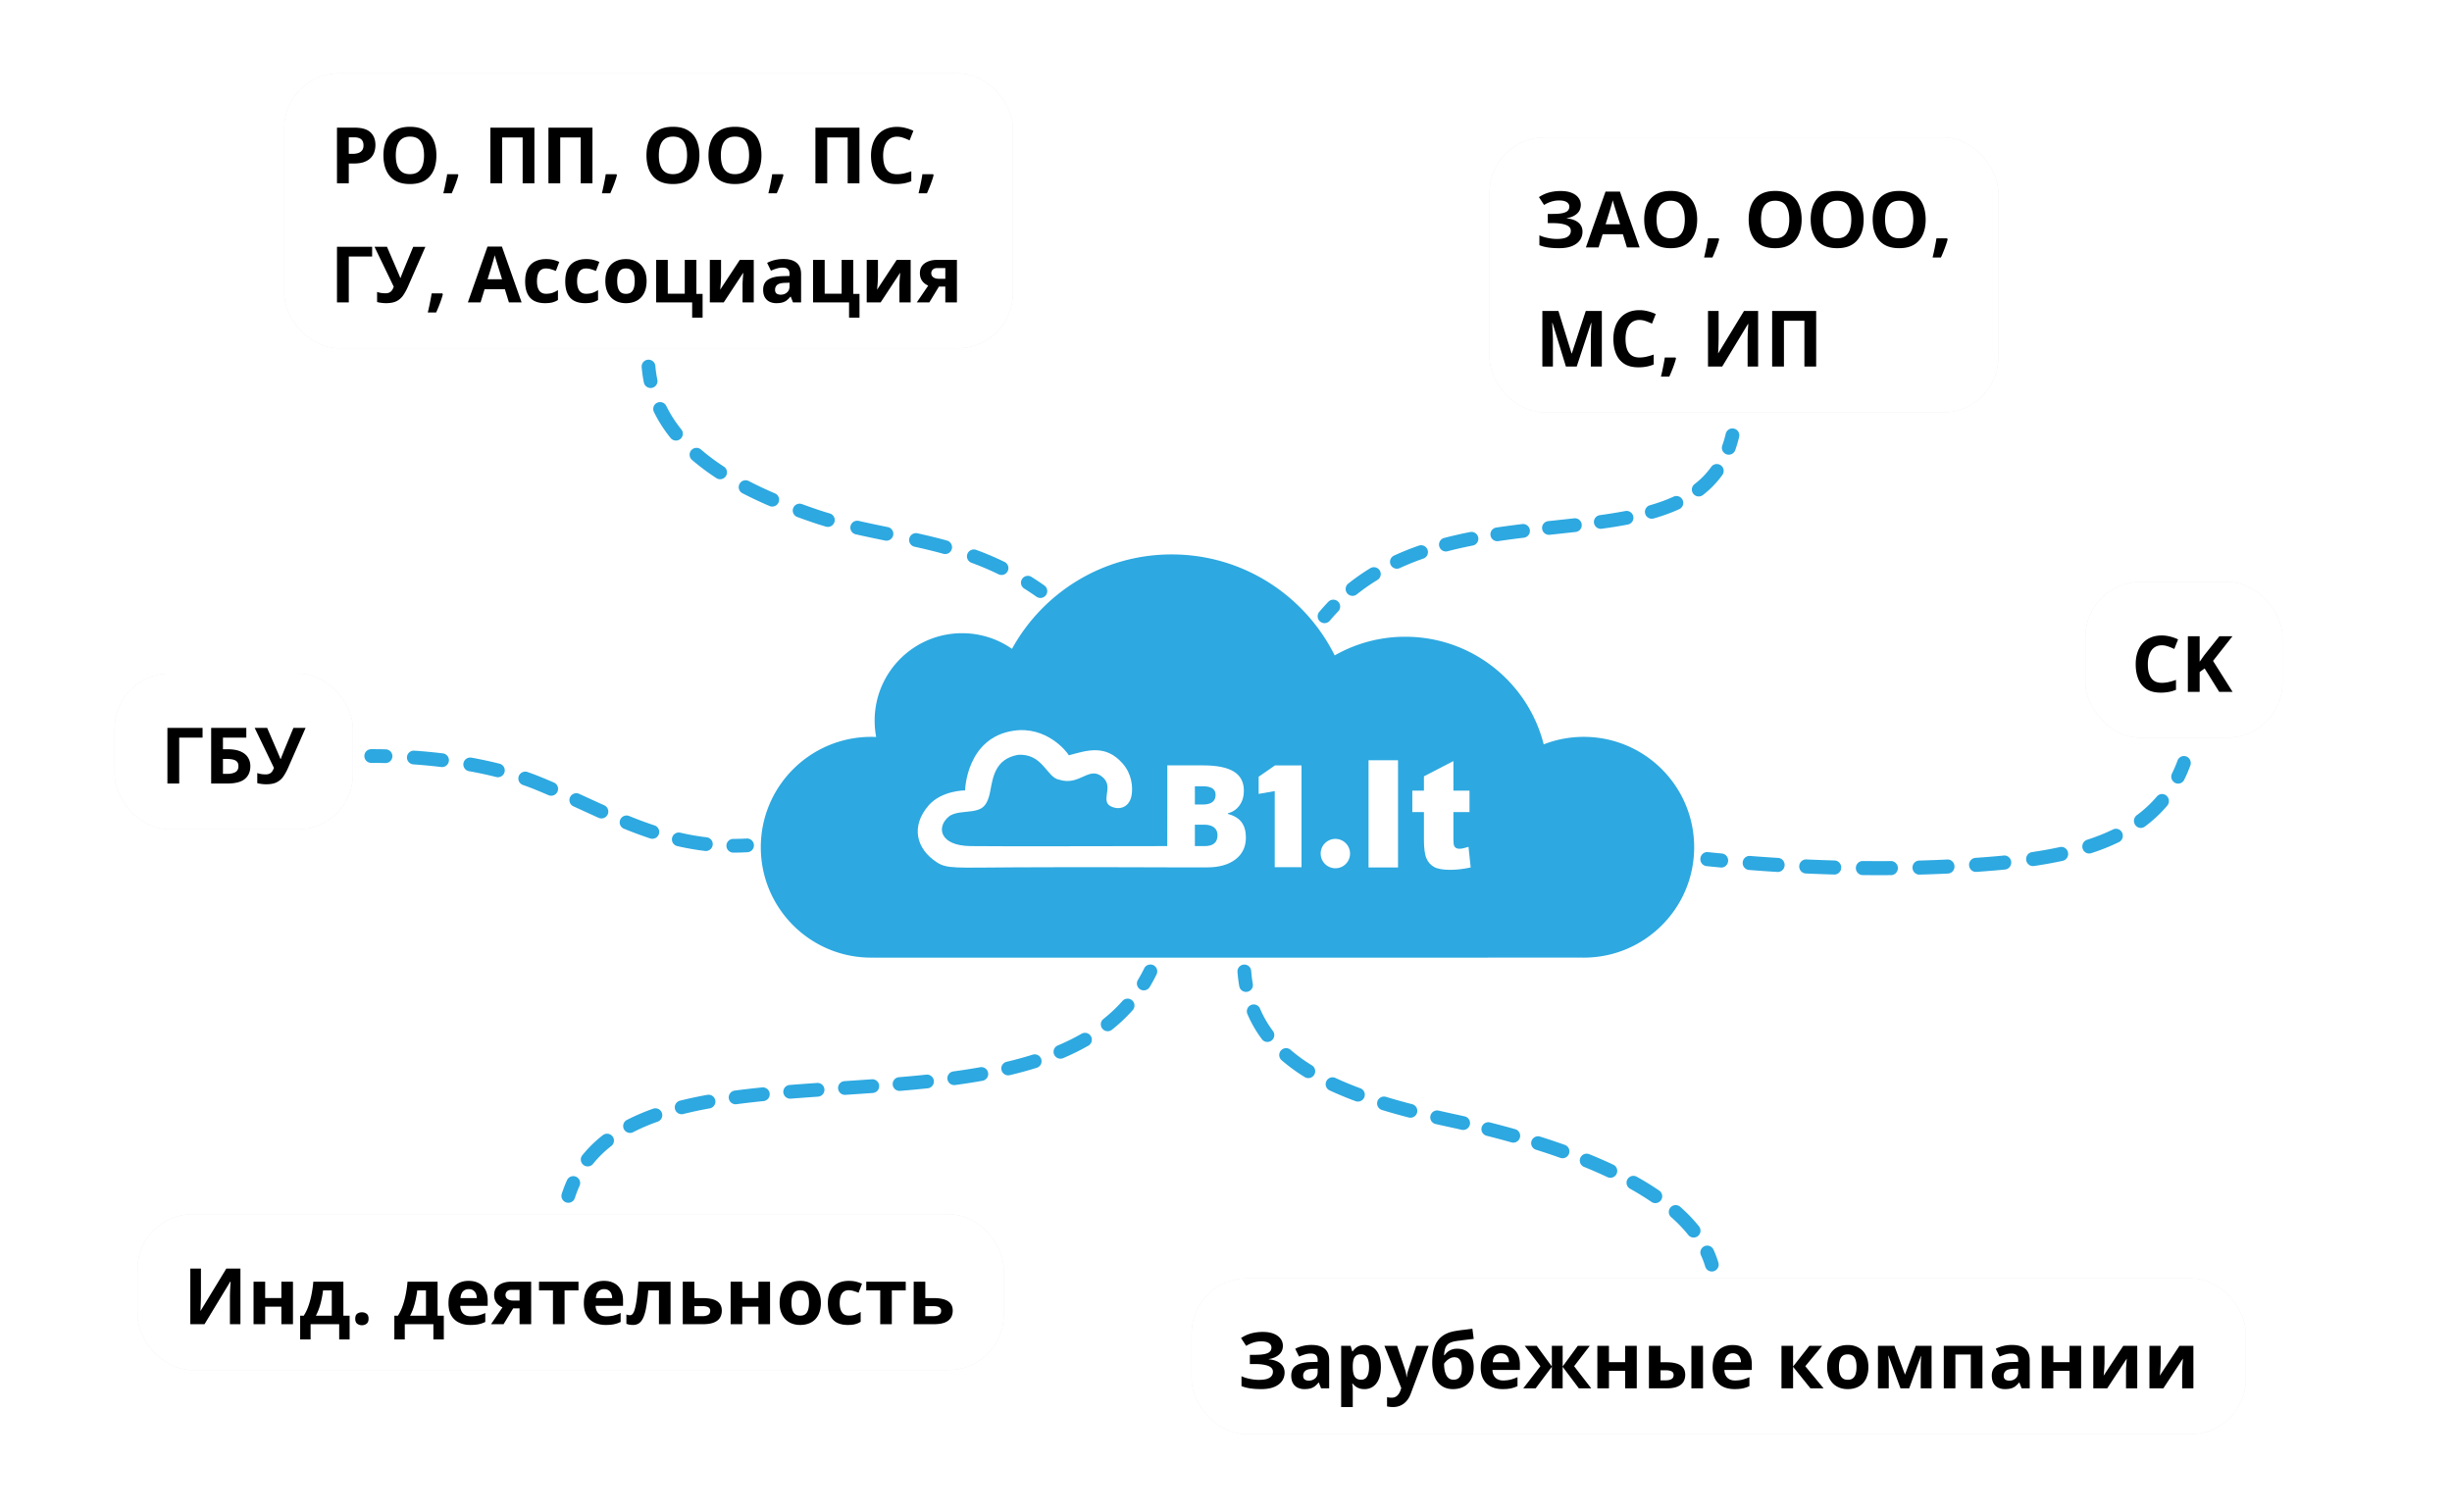
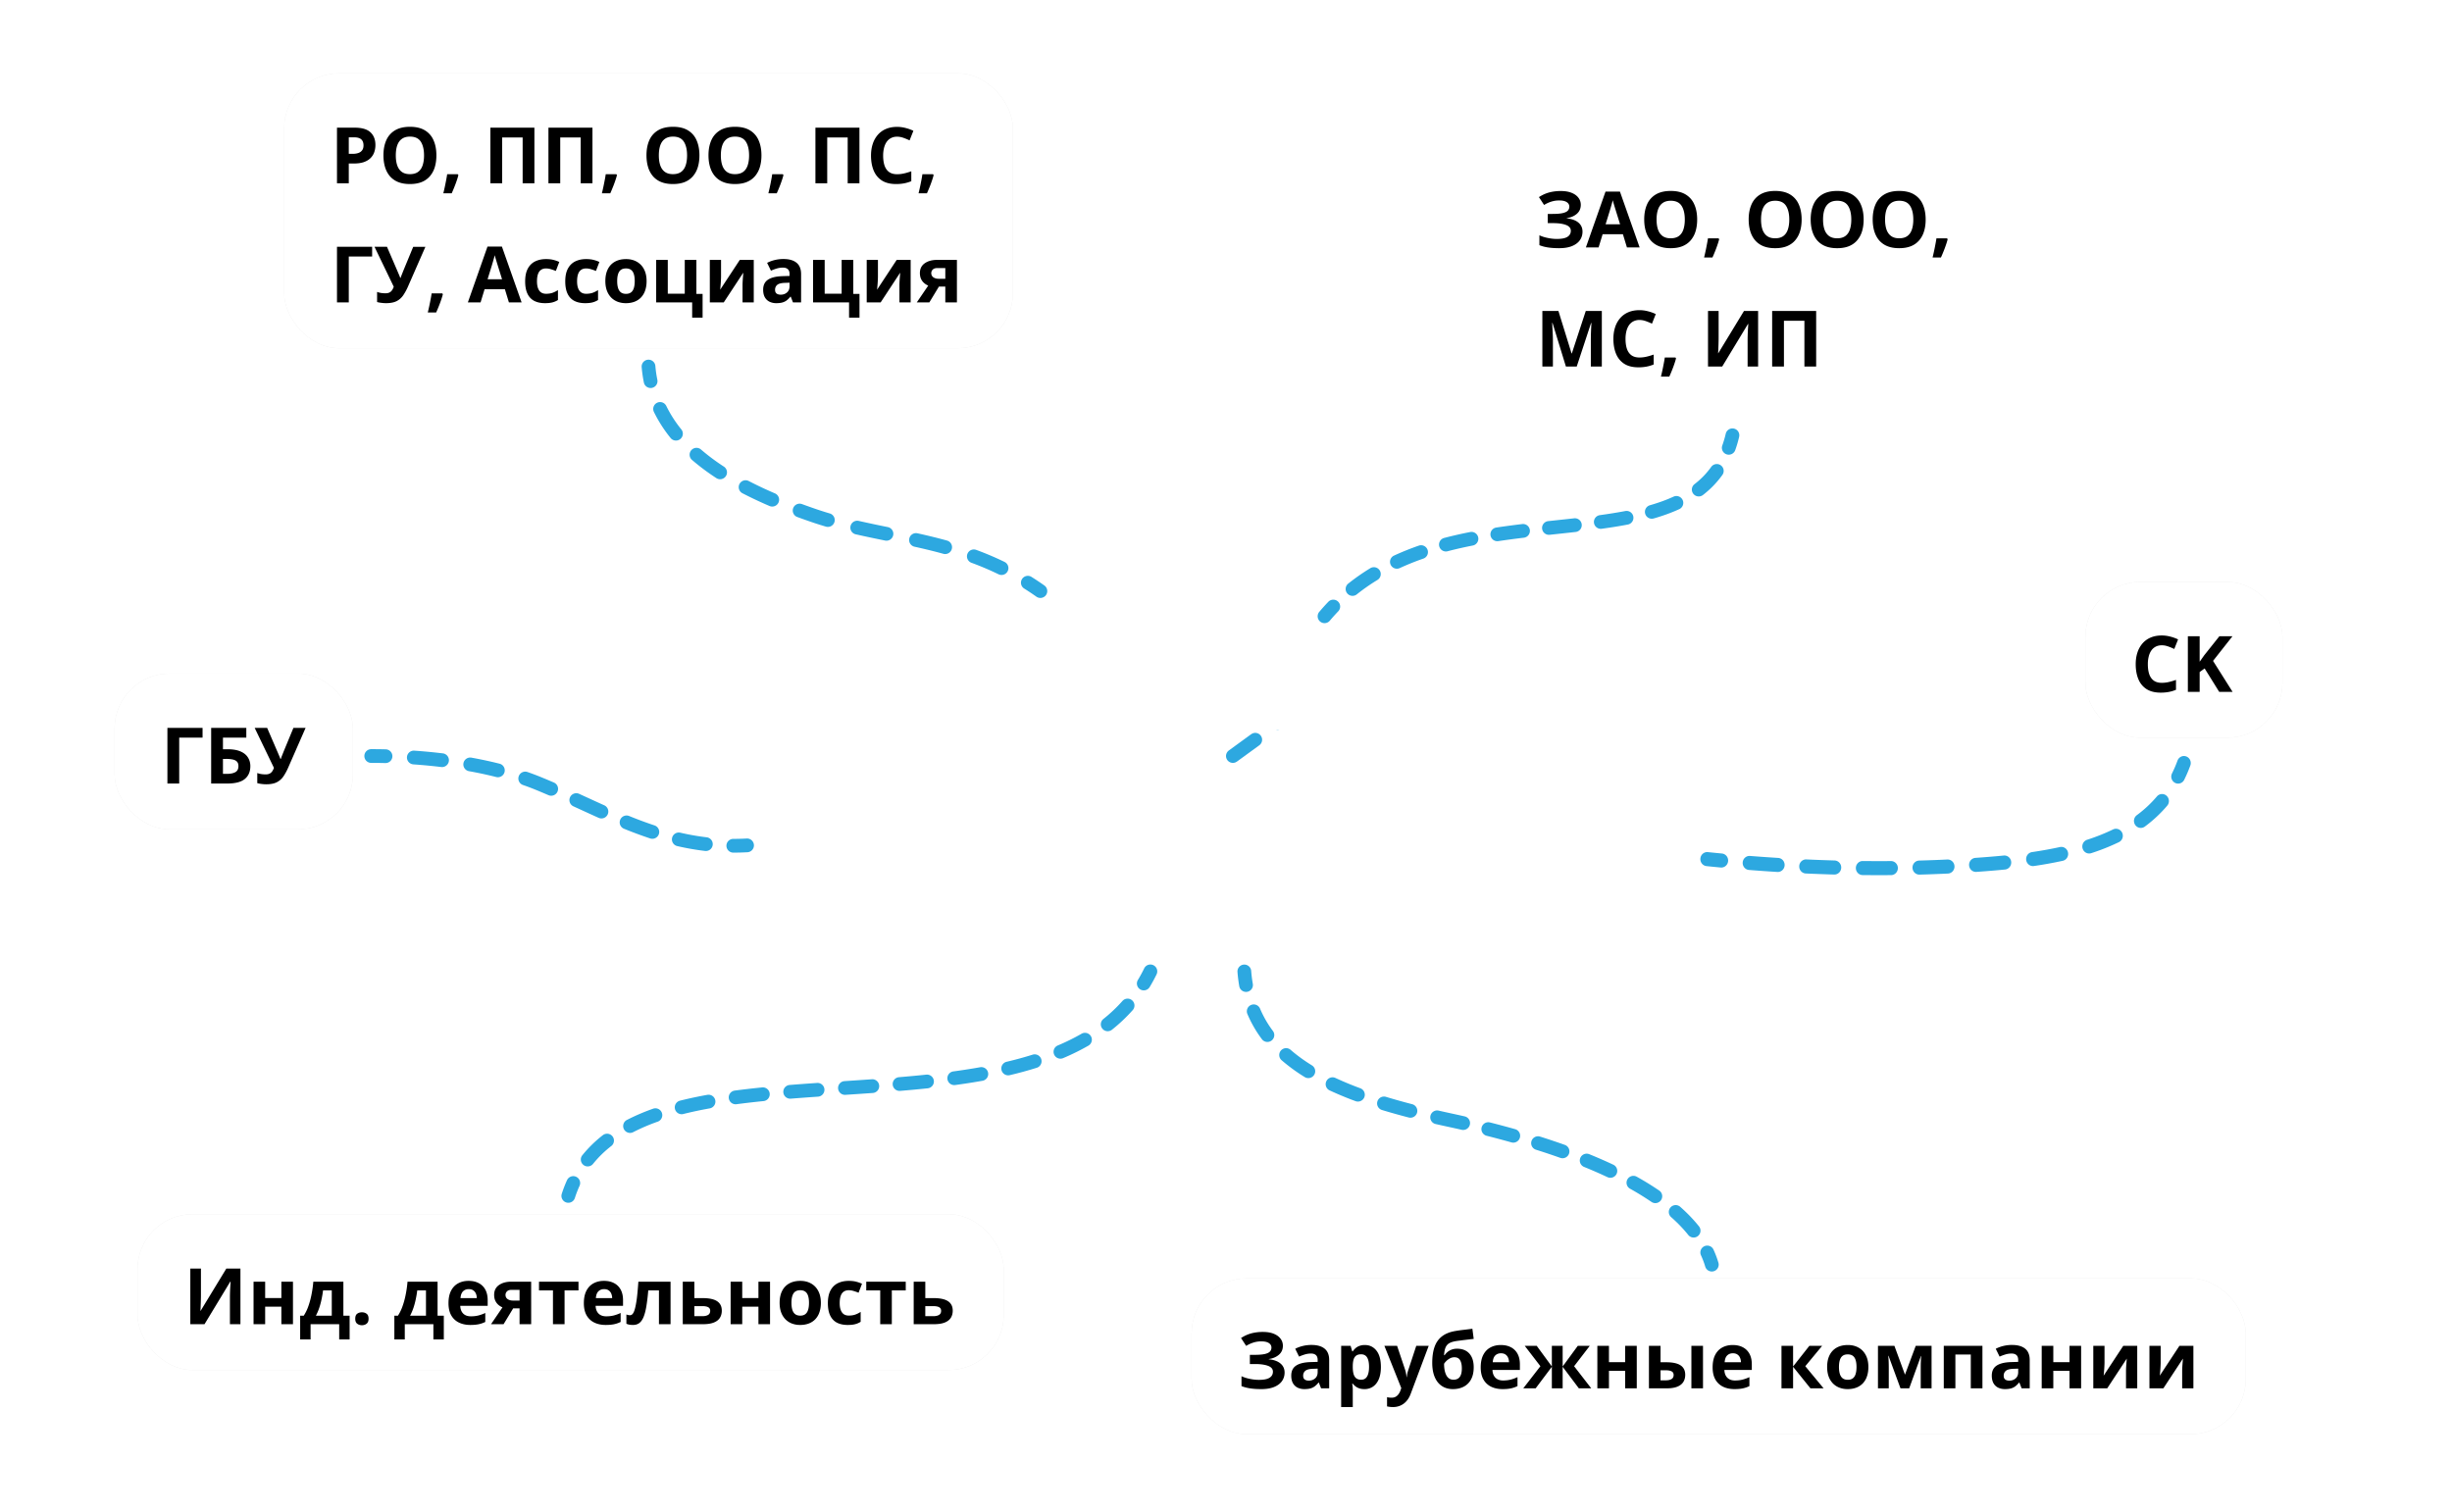
<svg xmlns="http://www.w3.org/2000/svg" width="535" height="330" fill="none">
-   <path fill-rule="evenodd" clip-rule="evenodd" d="M190.653 208.994c-.187.005-.375.007-.563.007-13.305 0-24.091-10.786-24.091-24.091 0-13.306 10.786-24.092 24.091-24.092.363 0 .723.008 1.082.024a19.16 19.16 0 0 1-.333-3.569c0-10.536 8.541-19.078 19.078-19.078 4.049 0 7.803 1.261 10.891 3.412 6.756-12.283 19.821-20.607 34.83-20.607 15.584 0 29.073 8.975 35.579 22.038a31.007 31.007 0 0 1 15.405-4.07c14.558 0 26.783 9.987 30.198 23.484a24.022 24.022 0 0 1 8.737-1.634c13.305 0 24.091 10.786 24.091 24.092 0 13.305-10.786 24.091-24.091 24.091l-.237-.001H190.653v-.006Z" fill="#2DA8E0" />
  <g clip-path="url(#veiklos_formos_rus1__a)">
    <path fill-rule="evenodd" clip-rule="evenodd" d="M278.133 189.268v-16.614l-3.509.609v-3.749l3.568-2.468h5.789v22.222h-5.848Z" fill="#fff" />
    <path d="M298.601 165.925h6.432v23.391h-6.432v-23.391Zm18.518.168v6.459h3.508v4.679h-3.508v6.022c0 .726.07 1.206.204 1.441.21.36.576.545 1.104.545.473 0 1.136-.142 1.986-.42l.474 4.496c-1.588.349-3.069.523-4.447.523-1.598 0-2.777-.207-3.531-.622-.759-.414-1.319-1.047-1.679-1.893-.366-.845-.544-2.22-.544-4.119v-5.973h-2.534v-4.679h2.534v-3.12l6.433-3.339Z" fill="#fff" />
    <path fill-rule="evenodd" clip-rule="evenodd" d="M291.361 183.084a3.208 3.208 0 0 1 3.132 3.893 3.19 3.19 0 0 1-2.443 2.443 3.208 3.208 0 0 1-3.893-3.132 3.203 3.203 0 0 1 3.204-3.204Z" fill="#fff" />
    <path d="M270.914 179.466c-.62-.852-1.62-1.462-3-1.827v-.152c1.045-.254 1.888-.823 2.528-1.706.639-.883.959-1.949.959-3.198 0-1.898-.734-3.297-2.201-4.195-1.467-.899-3.713-1.348-6.738-1.348h-7.767v8.162l-.012 9.456c-9.136.003-37.105.089-42.979 0-6.71-.103-7.433-4.149-4.699-6.43 1.264-1.055 3.681-.952 5.142-1.207 1.801-.313 3.215-.695 3.897-4.278.601-3.149 1.102-7.088 6.035-7.993 5.444-.407 6.311 4.976 9.008 5.41 4.567 1.488 6.551-3.234 9.585-.469 2.07 1.887.014 4.306 1.065 5.784.252.354.723.578 1.255.752 1.37.448 3.564-.021 3.948-2.903.21-1.58.054-4.372-2.008-6.71-3.724-4.223-7.736-2.855-11.715-1.769-.522-.906-4.922-6.416-12.054-5.368-10.346 1.519-10.594 13.025-10.594 13.025s-5.125-.02-7.993 3.324c-3.875 4.519-2.714 9.445 1.887 12.406 2.198 1.414 4.077 1.129 17.039 1.063 14.163-.073 31.949 0 31.949 0l.236-.006 1.008.002v.013h8.665c2.62 0 4.688-.581 6.206-1.743 1.517-1.163 2.277-2.754 2.277-4.775 0-1.36-.31-2.467-.929-3.32Zm-10.204-7.873h1.691c1.888 0 2.832.625 2.832 1.873 0 .701-.236 1.229-.708 1.584-.472.356-1.14.533-2.002.533h-1.813v-3.99Zm2.117 13.066h-2.117v-4.675h1.995c.955 0 1.683.198 2.186.594.502.396.753.965.753 1.706 0 1.584-.939 2.375-2.817 2.375Z" fill="#fff" />
    <path d="M269 165 412.5 60.5" stroke="#2DA8E0" stroke-width="3" stroke-linecap="round" stroke-dasharray="6.04 6.04" />
  </g>
  <path fill-rule="evenodd" clip-rule="evenodd" d="M251.659 210.652a1.5 1.5 0 0 1 .689 2.007 35.384 35.384 0 0 1-1.503 2.762 1.5 1.5 0 1 1-2.569-1.55 32.45 32.45 0 0 0 1.377-2.529 1.5 1.5 0 0 1 2.006-.69Zm-4.635 7.676c.62.549.677 1.497.128 2.118a35.883 35.883 0 0 1-4.53 4.285 1.5 1.5 0 0 1-1.868-2.348 32.746 32.746 0 0 0 4.152-3.927 1.501 1.501 0 0 1 2.118-.128Zm-8.992 7.833a1.5 1.5 0 0 1-.552 2.048 50.796 50.796 0 0 1-5.519 2.725 1.5 1.5 0 1 1-1.169-2.763 47.447 47.447 0 0 0 5.192-2.563 1.5 1.5 0 0 1 2.048.553Zm-10.842 4.996a1.5 1.5 0 0 1-.98 1.882 83.866 83.866 0 0 1-5.887 1.61 1.499 1.499 0 1 1-.691-2.919 80.38 80.38 0 0 0 5.676-1.553 1.5 1.5 0 0 1 1.882.98Zm-11.595 2.976a1.501 1.501 0 0 1-1.213 1.74c-1.962.35-3.956.658-5.972.931a1.499 1.499 0 1 1-.404-2.972c1.981-.269 3.933-.571 5.849-.913a1.501 1.501 0 0 1 1.74 1.214Zm-11.839 1.739a1.501 1.501 0 0 1-1.336 1.648c-1.985.208-3.986.392-5.993.56a1.5 1.5 0 1 1-.25-2.989c1.99-.167 3.97-.349 5.93-.555a1.502 1.502 0 0 1 1.649 1.336Zm-11.928 1.065a1.5 1.5 0 0 1-1.391 1.602c-1.995.141-3.991.274-5.979.405a1.5 1.5 0 0 1-.197-2.994c1.987-.131 3.977-.263 5.964-.404a1.501 1.501 0 0 1 1.603 1.391Zm-11.948.805a1.5 1.5 0 0 1-1.393 1.6c-2.004.137-3.992.281-5.958.438a1.5 1.5 0 0 1-.238-2.991c1.98-.158 3.98-.302 5.99-.44a1.499 1.499 0 0 1 1.599 1.393Zm-11.942.925a1.499 1.499 0 0 1-1.342 1.642c-2.002.201-3.97.426-5.895.681a1.5 1.5 0 1 1-.395-2.974c1.963-.26 3.962-.488 5.99-.692a1.501 1.501 0 0 1 1.642 1.343Zm-11.868 1.487a1.5 1.5 0 0 1-1.209 1.743c-1.99.359-3.916.766-5.769 1.23a1.498 1.498 0 1 1-.729-2.909 90.973 90.973 0 0 1 5.965-1.274 1.5 1.5 0 0 1 1.742 1.21Zm-11.652 2.728a1.5 1.5 0 0 1-.912 1.915 42.895 42.895 0 0 0-5.319 2.275 1.5 1.5 0 1 1-1.374-2.666 45.95 45.95 0 0 1 5.69-2.437 1.5 1.5 0 0 1 1.915.913Zm-10.775 5.125a1.5 1.5 0 0 1-.262 2.105 23.879 23.879 0 0 0-4.013 3.933 1.501 1.501 0 0 1-2.342-1.875 26.959 26.959 0 0 1 4.512-4.426 1.5 1.5 0 0 1 2.105.263Zm-7.94 8.817a1.5 1.5 0 0 1 .745 1.986c-.381.84-.722 1.722-1.019 2.649a1.5 1.5 0 0 1-2.857-.917 27.541 27.541 0 0 1 1.145-2.973 1.5 1.5 0 0 1 1.986-.745ZM378.342 93.54a1.5 1.5 0 0 0-1.803 1.118 23.595 23.595 0 0 1-.754 2.571 1.5 1.5 0 0 0 2.825 1.011c.329-.919.613-1.884.85-2.897a1.5 1.5 0 0 0-1.118-1.803Zm-2.881 8.014a1.499 1.499 0 0 0-2.092.347 17.916 17.916 0 0 1-3.641 3.76 1.5 1.5 0 0 0 1.837 2.372 20.95 20.95 0 0 0 4.244-4.387 1.5 1.5 0 0 0-.348-2.092Zm-8.324 7.574a1.5 1.5 0 0 0-1.989-.736c-1.582.727-3.296 1.341-5.13 1.87a1.5 1.5 0 1 0 .831 2.882c1.948-.561 3.808-1.225 5.552-2.026a1.501 1.501 0 0 0 .736-1.99Zm-10.768 3.595a1.5 1.5 0 0 0-1.755-1.191c-1.781.341-3.632.633-5.542.896a1.5 1.5 0 1 0 .409 2.972c1.947-.268 3.852-.568 5.697-.921a1.5 1.5 0 0 0 1.191-1.756Zm-11.257 1.719a1.5 1.5 0 0 0-1.658-1.323c-1.362.153-2.74.301-4.135.45l-1.514.163a1.5 1.5 0 0 0 .321 2.983l1.506-.162c1.398-.15 2.787-.299 4.157-.453a1.499 1.499 0 0 0 1.323-1.658Zm-11.313 1.241a1.499 1.499 0 0 0-1.669-1.309c-1.885.228-3.784.478-5.686.764a1.5 1.5 0 0 0 .446 2.966c1.866-.28 3.736-.526 5.6-.752a1.499 1.499 0 0 0 1.309-1.669Zm-11.268 1.614a1.5 1.5 0 0 0-1.761-1.183 94.498 94.498 0 0 0-5.639 1.282 1.5 1.5 0 1 0 .758 2.902c1.8-.47 3.622-.879 5.46-1.24a1.5 1.5 0 0 0 1.182-1.761Zm-11.05 2.705a1.5 1.5 0 0 0-1.91-.923 59.694 59.694 0 0 0-5.412 2.177 1.5 1.5 0 1 0 1.258 2.724 56.736 56.736 0 0 1 5.141-2.068 1.5 1.5 0 0 0 .923-1.91Zm-10.434 4.506a1.5 1.5 0 0 0-2.062-.501 46.504 46.504 0 0 0-4.815 3.364 1.5 1.5 0 0 0 1.873 2.344 43.344 43.344 0 0 1 4.503-3.146 1.5 1.5 0 0 0 .501-2.061Zm-9.099 6.785a1.5 1.5 0 0 0-2.121.044 44.623 44.623 0 0 0-1.975 2.198 1.5 1.5 0 1 0 2.296 1.931c.6-.713 1.215-1.397 1.843-2.052a1.5 1.5 0 0 0-.043-2.121Zm185.083 33.805c-.772-.297-1.633.105-1.922.898a27.418 27.418 0 0 1-1.197 2.794c-.375.754-.083 1.678.652 2.063a1.473 1.473 0 0 0 2.008-.669 30.76 30.76 0 0 0 1.333-3.111c.289-.793-.102-1.677-.874-1.975Zm-4.311 8.571a1.466 1.466 0 0 0-2.107.152 26.024 26.024 0 0 1-4.386 4.091 1.562 1.562 0 0 0-.336 2.142 1.467 1.467 0 0 0 2.084.346 28.996 28.996 0 0 0 4.892-4.567 1.564 1.564 0 0 0-.147-2.164Zm-9.685 8.085a1.475 1.475 0 0 0-1.987-.733 44.273 44.273 0 0 1-5.665 2.256c-.787.255-1.223 1.116-.974 1.924.248.808 1.087 1.256 1.873 1.001a47.301 47.301 0 0 0 6.041-2.406c.745-.362 1.065-1.276.712-2.042Zm-11.818 4.293c-.171-.828-.964-1.357-1.771-1.18-1.97.431-4.003.792-6.085 1.099-.816.12-1.383.897-1.266 1.736.117.839.873 1.421 1.689 1.301a92.338 92.338 0 0 0 6.284-1.136c.807-.176 1.321-.991 1.149-1.82Zm-80.209 1.299c-.083.843.516 1.595 1.337 1.679 1.025.106 2.054.207 3.086.305.821.078 1.548-.543 1.624-1.387.075-.844-.529-1.59-1.35-1.668a360.96 360.96 0 0 1-3.063-.303c-.821-.084-1.552.531-1.634 1.374Zm67.812.748c-.079-.843-.808-1.461-1.629-1.38-1.028.102-2.063.194-3.104.278-1.019.083-2.041.16-3.065.231-.822.057-1.444.789-1.388 1.634.055.846.768 1.484 1.59 1.427 1.035-.072 2.068-.15 3.098-.233 1.056-.086 2.108-.18 3.155-.283.821-.081 1.422-.83 1.343-1.674Zm-58.582.125c-.063.844.553 1.581 1.375 1.646 2.053.161 4.116.306 6.189.435.823.051 1.531-.593 1.581-1.439.049-.846-.578-1.573-1.401-1.624a368.215 368.215 0 0 1-6.142-.431c-.822-.065-1.539.568-1.602 1.413Zm12.334.813c-.036.847.602 1.563 1.426 1.6 2.061.094 4.129.17 6.201.229.824.023 1.51-.645 1.533-1.491.023-.847-.627-1.553-1.451-1.576a357.797 357.797 0 0 1-6.152-.227c-.823-.037-1.521.619-1.557 1.465Zm33.873.012c-.039-.846-.738-1.5-1.561-1.461-2.043.098-4.093.174-6.146.23-.825.023-1.475.728-1.453 1.575.022.847.708 1.515 1.532 1.492 2.073-.056 4.142-.134 6.206-.232.823-.04 1.46-.758 1.422-1.604Zm-21.519.388c-.009.847.653 1.541 1.477 1.549 2.069.022 4.138.025 6.207.008.825-.006 1.488-.698 1.481-1.545-.006-.848-.68-1.529-1.504-1.522-2.051.016-4.102.013-6.153-.009-.825-.008-1.5.672-1.508 1.519Zm-31.003 88.007a1.5 1.5 0 0 0 1.016-1.862 20.869 20.869 0 0 0-1.067-2.839 1.5 1.5 0 1 0-2.726 1.252c.365.795.671 1.606.915 2.433a1.499 1.499 0 0 0 1.862 1.016Zm-3.456-7.677a1.499 1.499 0 0 0 .239-2.107c-1.19-1.496-2.561-2.912-4.077-4.253a1.5 1.5 0 1 0-1.987 2.247c1.404 1.242 2.65 2.533 3.717 3.874a1.5 1.5 0 0 0 2.108.239Zm-8.05-7.839a1.5 1.5 0 0 0-.39-2.085 63.978 63.978 0 0 0-4.911-3.028 1.5 1.5 0 0 0-1.463 2.619 60.676 60.676 0 0 1 4.679 2.885 1.5 1.5 0 0 0 2.085-.391Zm-9.694-5.735a1.5 1.5 0 0 0-.718-1.997c-1.7-.801-3.451-1.565-5.239-2.292a1.5 1.5 0 1 0-1.13 2.779c1.743.709 3.444 1.451 5.09 2.227a1.501 1.501 0 0 0 1.997-.717Zm-10.38-4.402a1.501 1.501 0 0 0-.909-1.917 158.148 158.148 0 0 0-5.398-1.81 1.5 1.5 0 0 0-.903 2.861c1.781.562 3.55 1.154 5.294 1.775a1.5 1.5 0 0 0 1.916-.909Zm-10.718-3.501a1.5 1.5 0 0 0-1.037-1.851 211.112 211.112 0 0 0-5.488-1.465 1.5 1.5 0 0 0-.735 2.909c1.795.454 3.602.934 5.409 1.444a1.501 1.501 0 0 0 1.851-1.037Zm-10.913-2.844a1.501 1.501 0 0 0-1.131-1.795c-.93-.211-1.852-.415-2.765-.612-.983-.212-1.955-.427-2.914-.646a1.5 1.5 0 0 0-.666 2.926c.971.221 1.954.438 2.947.652.903.195 1.815.397 2.733.606a1.502 1.502 0 0 0 1.796-1.131Zm-11.517-2.626a1.5 1.5 0 0 0-1.075-1.829 142.46 142.46 0 0 1-5.714-1.602 1.499 1.499 0 1 0-.874 2.869 144.11 144.11 0 0 0 5.835 1.637 1.5 1.5 0 0 0 1.828-1.075Zm-11.503-3.38a1.5 1.5 0 0 0-.887-1.927 71.75 71.75 0 0 1-5.423-2.248 1.499 1.499 0 1 0-1.268 2.718 73.69 73.69 0 0 0 5.651 2.343 1.5 1.5 0 0 0 1.927-.886Zm-10.95-4.855a1.501 1.501 0 0 0-.489-2.065c-1.701-1.05-3.251-2.173-4.643-3.382a1.5 1.5 0 1 0-1.967 2.265 38.403 38.403 0 0 0 5.035 3.67 1.5 1.5 0 0 0 2.064-.488Zm-9.308-7.479a1.5 1.5 0 0 0 .301-2.1 23.152 23.152 0 0 1-2.804-4.867 1.5 1.5 0 1 0-2.762 1.171 26.13 26.13 0 0 0 3.165 5.495 1.5 1.5 0 0 0 2.1.301Zm-5.302-10.644a1.5 1.5 0 0 0 1.217-1.737 29.656 29.656 0 0 1-.354-2.835 1.5 1.5 0 0 0-2.991.23 32.38 32.38 0 0 0 .391 3.124 1.5 1.5 0 0 0 1.737 1.218Zm-43.906-86.592a1.5 1.5 0 0 0-.361-2.09 61.71 61.71 0 0 0-2.802-1.869 1.5 1.5 0 1 0-1.598 2.539 59.824 59.824 0 0 1 2.67 1.781 1.501 1.501 0 0 0 2.091-.361Zm-8.352-5.223a1.5 1.5 0 0 0-.692-2.005A65.902 65.902 0 0 0 213 120.01a1.5 1.5 0 1 0-1.035 2.816 63.524 63.524 0 0 1 5.903 2.507 1.5 1.5 0 0 0 2.006-.691Zm-12.203-4.822a1.5 1.5 0 0 0-1.045-1.846c-2.167-.6-4.321-1.116-6.455-1.588a1.5 1.5 0 0 0-.648 2.929c2.101.465 4.201.968 6.302 1.55a1.5 1.5 0 0 0 1.846-1.045Zm-12.785-3.015a1.5 1.5 0 0 0-1.169-1.77 279.442 279.442 0 0 1-6.392-1.36 1.501 1.501 0 0 0-.668 2.925c2.152.491 4.309.935 6.459 1.374a1.5 1.5 0 0 0 1.77-1.169Zm-12.817-2.884a1.5 1.5 0 0 0-1.015-1.863 73.104 73.104 0 0 1-3.066-.976c-.993-.342-1.995-.696-3-1.065a1.499 1.499 0 1 0-1.034 2.816c1.027.377 2.048.738 3.058 1.086 1.065.365 2.129.703 3.194 1.016a1.5 1.5 0 0 0 1.863-1.014Zm-12.196-4.272a1.5 1.5 0 0 0-.786-1.97 86.168 86.168 0 0 1-5.716-2.694 1.5 1.5 0 1 0-1.382 2.663 89.352 89.352 0 0 0 5.914 2.787 1.5 1.5 0 0 0 1.97-.786Zm-11.495-5.74a1.5 1.5 0 0 0-.438-2.075 46.732 46.732 0 0 1-4.987-3.724 1.5 1.5 0 1 0-1.959 2.272 49.459 49.459 0 0 0 5.308 3.964 1.5 1.5 0 0 0 2.076-.437Zm-9.947-8.09a1.5 1.5 0 0 0 .224-2.11 26.904 26.904 0 0 1-3.28-5.115 1.5 1.5 0 1 0-2.697 1.314 29.864 29.864 0 0 0 3.644 5.687 1.5 1.5 0 0 0 2.109.224ZM142.26 84.65a1.5 1.5 0 0 0 1.166-1.772c-.2-.968-.345-1.969-.431-3.002a1.5 1.5 0 0 0-2.99.249 28.27 28.27 0 0 0 .483 3.36 1.5 1.5 0 0 0 1.772 1.165ZM79.5 165a1.5 1.5 0 0 1 1.5-1.5c1.027 0 2.073.012 3.135.037a1.5 1.5 0 1 1-.07 2.999A132.722 132.722 0 0 0 81 166.5a1.5 1.5 0 0 1-1.5-1.5Zm9.297.219a1.5 1.5 0 0 1 1.602-1.391c2.06.145 4.15.341 6.248.595a1.5 1.5 0 0 1-.361 2.978 121.88 121.88 0 0 0-6.097-.58 1.5 1.5 0 0 1-1.392-1.602Zm12.325 1.346a1.5 1.5 0 0 1 1.743-1.21c2.078.375 4.14.814 6.162 1.326a1.5 1.5 0 0 1-.735 2.908 87.639 87.639 0 0 0-5.96-1.281 1.501 1.501 0 0 1-1.21-1.743Zm12.062 2.847a1.5 1.5 0 0 1 1.91-.923c1.01.351 2.003.725 2.974 1.123.942.385 1.872.778 2.793 1.176a1.5 1.5 0 0 1-1.192 2.754c-.905-.392-1.817-.777-2.737-1.154a56.73 56.73 0 0 0-2.824-1.066 1.5 1.5 0 0 1-.924-1.91Zm11.193 4.581a1.5 1.5 0 0 1 1.988-.74l1.435.658c1.346.617 2.679 1.229 4.014 1.829a1.5 1.5 0 1 1-1.229 2.736 552.968 552.968 0 0 1-4.045-1.843l-1.423-.652a1.5 1.5 0 0 1-.74-1.988Zm10.944 4.923a1.5 1.5 0 0 1 1.954-.826 88.957 88.957 0 0 0 5.531 2.05 1.499 1.499 0 1 1-.942 2.848 92.4 92.4 0 0 1-5.718-2.118 1.5 1.5 0 0 1-.825-1.954Zm11.324 3.94a1.502 1.502 0 0 1 1.8-1.124c1.866.431 3.775.773 5.744 1.005a1.5 1.5 0 0 1-.351 2.98 56.09 56.09 0 0 1-6.069-1.062 1.5 1.5 0 0 1-1.124-1.799Zm11.855 1.724a1.5 1.5 0 0 1 1.501-1.498 51.51 51.51 0 0 0 2.916-.08 1.5 1.5 0 0 1 .167 2.996 54.73 54.73 0 0 1-3.086.084 1.499 1.499 0 0 1-1.498-1.502Z" fill="#2DA8E0" />
  <g filter="url(#veiklos_formos_rus1__b)">
    <rect x="62" y="16" width="159" height="60" rx="12" fill="#474747" fill-opacity=".13" />
  </g>
  <rect x="62" y="16" width="159" height="60" rx="12" fill="#fff" />
  <path d="M77.404 27.864c1.566 0 2.709.338 3.428 1.013.72.67 1.08 1.594 1.08 2.772a4.84 4.84 0 0 1-.242 1.528 3.35 3.35 0 0 1-.788 1.286c-.36.377-.841.675-1.445.897-.603.216-1.347.324-2.232.324H76.1V40h-2.574V27.864h3.877Zm-.133 2.109h-1.17v3.602h.846c.482 0 .9-.063 1.254-.19a1.67 1.67 0 0 0 .822-.598c.193-.271.29-.62.29-1.046 0-.598-.166-1.04-.498-1.328-.332-.294-.847-.44-1.544-.44Zm17.946 3.943c0 .935-.116 1.787-.348 2.556a5.399 5.399 0 0 1-1.063 1.976 4.62 4.62 0 0 1-1.793 1.278c-.725.293-1.583.44-2.573.44s-1.848-.147-2.573-.44a4.69 4.69 0 0 1-1.802-1.278c-.47-.554-.821-1.215-1.054-1.984-.232-.77-.348-1.624-.348-2.565 0-1.256.204-2.35.614-3.279a4.69 4.69 0 0 1 1.909-2.175c.858-.514 1.948-.772 3.27-.772 1.318 0 2.4.258 3.246.772a4.656 4.656 0 0 1 1.893 2.175c.415.935.622 2.034.622 3.296Zm-8.857 0c0 .846.106 1.577.316 2.19.216.61.55 1.08 1.004 1.412.454.327 1.04.49 1.76.49.73 0 1.323-.163 1.776-.49.454-.332.783-.802.988-1.411.21-.614.316-1.345.316-2.191 0-1.273-.238-2.275-.714-3.005s-1.26-1.096-2.35-1.096c-.724 0-1.317.166-1.776.498-.454.327-.788.797-1.004 1.411-.21.609-.316 1.34-.316 2.192Zm13.53 4.108.125.191c-.1.399-.23.828-.39 1.287-.155.46-.326.919-.515 1.378-.182.46-.368.896-.556 1.311h-1.826c.11-.448.219-.918.324-1.41a56.6 56.6 0 0 0 .29-1.453c.094-.476.17-.91.224-1.304h2.325ZM106.997 40V27.864h9.604V40h-2.565v-9.994h-4.466V40h-2.573Zm12.667 0V27.864h9.604V40h-2.565v-9.994h-4.466V40h-2.573Zm14.825-1.976.125.191c-.1.399-.23.828-.39 1.287-.155.46-.327.919-.515 1.378-.183.46-.368.896-.556 1.311h-1.826a54.565 54.565 0 0 0 .614-2.864c.094-.475.169-.91.224-1.303h2.324Zm18.121-4.108c0 .935-.116 1.787-.349 2.556a5.39 5.39 0 0 1-1.062 1.976 4.623 4.623 0 0 1-1.793 1.278c-.725.293-1.583.44-2.573.44-.991 0-1.849-.147-2.574-.44a4.689 4.689 0 0 1-1.801-1.278 5.457 5.457 0 0 1-1.054-1.984c-.233-.77-.349-1.624-.349-2.565 0-1.256.205-2.35.614-3.279a4.69 4.69 0 0 1 1.91-2.175c.857-.514 1.948-.772 3.27-.772 1.317 0 2.399.258 3.246.772a4.653 4.653 0 0 1 1.892 2.175c.415.935.623 2.034.623 3.296Zm-8.857 0c0 .846.105 1.577.315 2.19.216.61.551 1.08 1.005 1.412.454.327 1.04.49 1.76.49.73 0 1.322-.163 1.776-.49.454-.332.783-.802.988-1.411.21-.614.315-1.345.315-2.191 0-1.273-.238-2.275-.714-3.005s-1.259-1.096-2.349-1.096c-.725 0-1.317.166-1.776.498-.454.327-.789.797-1.005 1.411-.21.609-.315 1.34-.315 2.192Zm22.387 0c0 .935-.116 1.787-.348 2.556a5.406 5.406 0 0 1-1.063 1.976c-.47.553-1.068.98-1.793 1.278-.725.293-1.583.44-2.573.44-.991 0-1.848-.147-2.573-.44a4.692 4.692 0 0 1-1.802-1.278c-.47-.554-.821-1.215-1.054-1.984-.232-.77-.349-1.624-.349-2.565 0-1.256.205-2.35.615-3.279a4.688 4.688 0 0 1 1.909-2.175c.858-.514 1.948-.772 3.27-.772 1.317 0 2.399.258 3.246.772a4.66 4.66 0 0 1 1.893 2.175c.415.935.622 2.034.622 3.296Zm-8.857 0c0 .846.105 1.577.316 2.19.215.61.55 1.08 1.004 1.412.454.327 1.04.49 1.76.49.73 0 1.322-.163 1.776-.49.454-.332.783-.802.988-1.411.21-.614.315-1.345.315-2.191 0-1.273-.238-2.275-.713-3.005-.476-.73-1.259-1.096-2.35-1.096-.725 0-1.317.166-1.776.498-.454.327-.789.797-1.004 1.411-.211.609-.316 1.34-.316 2.192Zm13.53 4.108.125.191c-.1.399-.23.828-.39 1.287-.155.46-.327.919-.515 1.378-.182.46-.368.896-.556 1.311h-1.826c.111-.448.218-.918.324-1.41.105-.493.202-.977.29-1.453.094-.476.169-.91.224-1.304h2.324ZM177.918 40V27.864h9.604V40h-2.565v-9.994h-4.466V40h-2.573Zm17.822-10.169c-.493 0-.93.097-1.312.291a2.607 2.607 0 0 0-.954.822c-.255.36-.449.794-.581 1.303a6.81 6.81 0 0 0-.2 1.718c0 .858.106 1.591.316 2.2.216.603.548 1.065.996 1.386.448.316 1.026.473 1.735.473.492 0 .985-.055 1.477-.166.498-.11 1.038-.268 1.619-.473v2.159a7.8 7.8 0 0 1-1.586.473 9.32 9.32 0 0 1-1.751.149c-1.251 0-2.28-.257-3.088-.772-.802-.52-1.397-1.245-1.785-2.175-.387-.935-.581-2.025-.581-3.27 0-.919.125-1.76.374-2.524a5.706 5.706 0 0 1 1.096-1.984 4.836 4.836 0 0 1 1.784-1.294c.709-.305 1.522-.457 2.441-.457a7.24 7.24 0 0 1 1.809.232 8.94 8.94 0 0 1 1.743.623l-.83 2.092a13.67 13.67 0 0 0-1.369-.565c-.46-.16-.911-.24-1.353-.24Zm7.844 8.193.124.191c-.099.399-.229.828-.39 1.287-.155.46-.326.919-.514 1.378-.183.46-.368.896-.556 1.311h-1.827c.111-.448.219-.918.324-1.41.105-.493.202-.977.291-1.453.094-.476.168-.91.224-1.304h2.324ZM81.197 53.864v2.125h-5.096V66h-2.574V53.864h7.67Zm11.621 0-3.76 8.583a12.176 12.176 0 0 1-1.079 2c-.382.554-.866.98-1.453 1.28-.586.292-1.355.439-2.307.439-.3 0-.623-.022-.971-.066a6.174 6.174 0 0 1-.972-.183v-2.208c.277.105.576.183.897.232.326.045.633.067.921.067.377 0 .68-.064.913-.191a1.51 1.51 0 0 0 .556-.515c.139-.216.255-.456.35-.722l-4.201-8.716h2.723L86.7 59.12c.05.11.113.26.19.448.084.182.164.37.241.564.083.188.147.355.191.498h.092c.044-.138.102-.304.174-.498.077-.199.158-.4.24-.606l.225-.564 2.108-5.097h2.656Zm3.686 10.16.124.191c-.1.399-.23.828-.39 1.287-.155.46-.326.919-.514 1.378-.183.46-.368.896-.556 1.311H93.34c.111-.448.219-.918.324-1.41.105-.493.202-.978.29-1.453.095-.476.17-.91.225-1.304h2.324ZM111.039 66l-.88-2.889h-4.425l-.88 2.889h-2.772l4.283-12.185h3.146l4.3 12.185h-2.772Zm-1.495-5.047-.879-2.822a31.54 31.54 0 0 0-.225-.722c-.088-.3-.179-.6-.273-.905-.089-.31-.161-.578-.216-.805-.056.227-.133.509-.233.846a72.967 72.967 0 0 1-.465 1.586l-.871 2.822h3.162Zm9.372 5.213c-.919 0-1.702-.166-2.349-.498-.648-.338-1.14-.858-1.478-1.56-.337-.703-.506-1.603-.506-2.698 0-1.135.191-2.059.573-2.773.387-.72.921-1.248 1.602-1.585.686-.338 1.48-.507 2.382-.507.642 0 1.195.064 1.66.191.471.122.88.269 1.229.44l-.747 1.96a11.48 11.48 0 0 0-1.113-.39 3.496 3.496 0 0 0-1.029-.159c-.443 0-.811.105-1.104.316-.293.205-.512.514-.656.93-.144.415-.215.935-.215 1.56 0 .614.077 1.123.232 1.527.155.404.379.706.672.905.294.194.651.29 1.071.29.526 0 .993-.069 1.403-.207a5.486 5.486 0 0 0 1.195-.598v2.167a4.148 4.148 0 0 1-1.22.523c-.421.11-.955.166-1.602.166Zm8.749 0c-.919 0-1.702-.166-2.349-.498-.648-.338-1.14-.858-1.478-1.56-.337-.703-.506-1.603-.506-2.698 0-1.135.191-2.059.573-2.773.387-.72.921-1.248 1.602-1.585.686-.338 1.48-.507 2.382-.507.642 0 1.195.064 1.66.191.471.122.88.269 1.229.44l-.747 1.96a11.48 11.48 0 0 0-1.113-.39 3.496 3.496 0 0 0-1.029-.159c-.443 0-.811.105-1.104.316-.293.205-.512.514-.656.93-.143.415-.215.935-.215 1.56 0 .614.077 1.123.232 1.527.155.404.379.706.672.905.294.194.651.29 1.071.29.526 0 .993-.069 1.403-.207a5.486 5.486 0 0 0 1.195-.598v2.167a4.148 4.148 0 0 1-1.22.523c-.42.11-.955.166-1.602.166Zm13.414-4.823c0 .775-.105 1.461-.315 2.059a4.066 4.066 0 0 1-.905 1.519c-.393.41-.869.72-1.428.93-.553.21-1.179.315-1.876.315a4.986 4.986 0 0 1-1.801-.315 4.01 4.01 0 0 1-1.42-.93 4.334 4.334 0 0 1-.929-1.52c-.216-.597-.324-1.283-.324-2.058 0-1.029.183-1.9.548-2.615a3.757 3.757 0 0 1 1.56-1.626c.676-.371 1.481-.557 2.416-.557.869 0 1.638.186 2.308.557a3.91 3.91 0 0 1 1.585 1.627c.387.713.581 1.585.581 2.614Zm-6.416 0c0 .609.066 1.12.199 1.536.133.415.34.728.622.938.283.21.651.315 1.104.315.449 0 .811-.105 1.088-.315.282-.21.487-.523.614-.938.133-.415.199-.927.199-1.536 0-.614-.066-1.123-.199-1.527-.127-.41-.332-.717-.614-.922-.282-.204-.65-.307-1.104-.307-.67 0-1.157.23-1.461.69-.299.459-.448 1.148-.448 2.066Zm18.635 7.986h-2.275V66h-7.852v-9.28h2.532v7.38h3.702v-7.38h2.54v7.429h1.353v5.18Zm4.026-12.61v3.67c0 .188-.009.426-.025.713-.011.283-.028.57-.05.864-.022.293-.044.556-.066.788-.023.233-.039.39-.05.474l4.283-6.508h3.046V66h-2.448v-3.702c0-.305.011-.64.033-1.005.022-.37.047-.719.075-1.045.027-.327.047-.573.058-.74L157.913 66h-3.038v-9.28h2.449Zm13.605-.19c1.245 0 2.199.271 2.863.813.665.543.997 1.367.997 2.474V66h-1.768l-.49-1.262h-.067a4.67 4.67 0 0 1-.813.814c-.277.21-.595.365-.955.465-.359.1-.797.149-1.311.149a3.367 3.367 0 0 1-1.478-.315 2.35 2.35 0 0 1-1.021-.963c-.249-.438-.373-.99-.373-1.66 0-.986.346-1.71 1.037-2.175.692-.47 1.73-.73 3.113-.78l1.61-.05v-.407c0-.487-.127-.844-.381-1.07-.255-.228-.609-.341-1.063-.341-.448 0-.888.063-1.32.19-.431.128-.863.288-1.295.482l-.838-1.71a7.185 7.185 0 0 1 1.652-.614 8.014 8.014 0 0 1 1.901-.224Zm1.344 5.171-.979.033c-.819.023-1.389.17-1.71.44-.315.271-.473.628-.473 1.071 0 .388.113.664.34.83.227.16.523.24.888.24.543 0 .999-.16 1.37-.48.376-.322.564-.778.564-1.37V61.7Zm15.257 7.629h-2.274V66h-7.853v-9.28h2.532v7.38h3.702v-7.38h2.54v7.429h1.353v5.18Zm4.026-12.61v3.67c0 .188-.008.426-.025.713-.011.283-.027.57-.05.864-.022.293-.044.556-.066.788-.022.233-.039.39-.05.474l4.283-6.508h3.047V66h-2.449v-3.702c0-.305.011-.64.033-1.005.022-.37.047-.719.075-1.045.028-.327.047-.573.058-.74L192.146 66h-3.039v-9.28h2.449ZM202.771 66h-2.74l2.499-3.669a3.453 3.453 0 0 1-.888-.548 2.695 2.695 0 0 1-.673-.896c-.171-.36-.257-.792-.257-1.295 0-.924.349-1.633 1.046-2.125.703-.498 1.607-.747 2.714-.747h4.317V66h-2.532v-3.453h-1.395L202.771 66Zm.423-6.392c0 .388.152.692.456.914.31.215.709.323 1.196.323h1.411v-2.34h-1.735c-.454 0-.789.11-1.004.331a1.054 1.054 0 0 0-.324.772Z" fill="#000" />
  <g filter="url(#veiklos_formos_rus1__c)">
    <rect x="25" y="147" width="52" height="34" rx="12" fill="#474747" fill-opacity=".13" />
  </g>
  <rect x="25" y="147" width="52" height="34" rx="12" fill="#fff" />
  <path d="M44.197 158.864v2.125h-5.096V171h-2.574v-12.136h7.67ZM46.073 171v-12.136h7.67v2.125h-5.096v2.532h1.012c1.14 0 2.075.158 2.806.473.736.316 1.278.753 1.627 1.312.354.553.531 1.187.531 1.901 0 1.2-.401 2.133-1.204 2.797-.796.664-2.066.996-3.81.996h-3.536Zm2.574-2.108h.863c.78 0 1.394-.125 1.843-.374.448-.254.672-.692.672-1.311 0-.432-.11-.761-.332-.988-.216-.227-.529-.382-.938-.465a7.32 7.32 0 0 0-1.453-.125h-.655v3.263Zm18.029-10.028-3.76 8.583a12.155 12.155 0 0 1-1.08 2.001 3.889 3.889 0 0 1-1.452 1.278c-.587.293-1.356.44-2.308.44-.299 0-.622-.022-.971-.066a6.208 6.208 0 0 1-.971-.183v-2.208c.276.105.575.183.896.232.327.045.634.067.922.067.376 0 .68-.064.913-.191.232-.127.418-.299.556-.515.138-.216.255-.456.349-.722l-4.2-8.716h2.722l2.266 5.255c.05.11.114.26.191.448.083.183.163.371.24.564.084.188.147.355.192.498h.091c.044-.138.102-.304.174-.498.078-.199.158-.401.241-.606l.224-.564 2.108-5.097h2.657Z" fill="#000" />
  <g filter="url(#veiklos_formos_rus1__d)">
    <rect x="30" y="265" width="189" height="34" rx="12" fill="#474747" fill-opacity=".13" />
  </g>
  <rect x="30" y="265" width="189" height="34" rx="12" fill="#fff" />
  <path d="M41.527 276.864h2.316v5.861c0 .287-.005.606-.016.954-.006.349-.017.692-.033 1.029-.012.333-.023.623-.034.872a7.12 7.12 0 0 1-.033.498h.05l5.603-9.214h3.08V289h-2.291v-5.827c0-.31.005-.648.016-1.013.011-.365.025-.719.042-1.062l.058-.889.033-.506h-.066L44.623 289h-3.096v-12.136Zm16.328 2.856v3.569h3.536v-3.569h2.532V289H61.39v-3.827h-3.536V289h-2.532v-9.28h2.532Zm17.066 0v7.429h1.362v5.18h-2.275V289h-6.242v3.329h-2.274v-5.18h.78a9.593 9.593 0 0 0 1.03-2.142c.281-.802.508-1.652.68-2.548a25.09 25.09 0 0 0 .382-2.739h6.557Zm-2.531 1.901h-1.901a24.1 24.1 0 0 1-.34 1.992c-.133.636-.3 1.25-.499 1.843a11.446 11.446 0 0 1-.73 1.693h3.47v-5.528Zm5.121 6.192c0-.52.141-.885.424-1.096.287-.21.633-.315 1.037-.315.393 0 .73.105 1.013.315.288.211.431.576.431 1.096 0 .498-.143.858-.431 1.079-.282.221-.62.332-1.013.332-.404 0-.75-.111-1.037-.332-.283-.221-.424-.581-.424-1.079Zm17.963-8.093v7.429h1.361v5.18h-2.274V289h-6.242v3.329h-2.275v-5.18h.78a9.593 9.593 0 0 0 1.03-2.142c.282-.802.51-1.652.68-2.548a25.09 25.09 0 0 0 .382-2.739h6.558Zm-2.532 1.901h-1.9a24.1 24.1 0 0 1-.34 1.992c-.134.636-.3 1.25-.499 1.843-.2.586-.443 1.151-.73 1.693h3.47v-5.528Zm9.306-2.076c.857 0 1.596.166 2.216.498a3.41 3.41 0 0 1 1.436 1.428c.337.626.506 1.389.506 2.291v1.229h-5.985c.028.714.241 1.275.64 1.685.404.404.962.606 1.676.606.592 0 1.135-.061 1.627-.183a8.243 8.243 0 0 0 1.519-.548v1.959c-.459.227-.94.393-1.444.498-.498.105-1.104.158-1.818.158-.93 0-1.754-.172-2.474-.515a3.846 3.846 0 0 1-1.685-1.568c-.404-.703-.606-1.589-.606-2.657 0-1.084.183-1.986.548-2.706.371-.725.886-1.267 1.544-1.627.659-.365 1.425-.548 2.3-.548Zm.016 1.802c-.492 0-.902.157-1.228.473-.321.315-.507.811-.557 1.486h3.553a2.492 2.492 0 0 0-.207-1.005 1.568 1.568 0 0 0-.581-.697c-.255-.172-.581-.257-.98-.257Zm7.612 7.653h-2.739l2.498-3.669a3.474 3.474 0 0 1-.888-.548 2.685 2.685 0 0 1-.672-.896c-.172-.36-.258-.792-.258-1.295 0-.924.349-1.633 1.046-2.125.703-.498 1.608-.747 2.715-.747h4.316V289h-2.532v-3.453h-1.394L109.876 289Zm.423-6.392c0 .388.152.692.457.913.31.216.708.324 1.195.324h1.411v-2.341h-1.735c-.453 0-.788.111-1.004.332a1.055 1.055 0 0 0-.324.772Zm15.921-.987h-3.038V289h-2.532v-7.379h-3.046v-1.901h8.616v1.901Zm5.562-2.076c.857 0 1.596.166 2.216.498.62.327 1.099.803 1.436 1.428.338.626.506 1.389.506 2.291v1.229h-5.984c.027.714.24 1.275.639 1.685.404.404.963.606 1.676.606.593 0 1.135-.061 1.627-.183a8.243 8.243 0 0 0 1.519-.548v1.959c-.459.227-.94.393-1.444.498-.498.105-1.104.158-1.818.158-.929 0-1.754-.172-2.473-.515a3.84 3.84 0 0 1-1.685-1.568c-.404-.703-.606-1.589-.606-2.657 0-1.084.182-1.986.547-2.706.371-.725.886-1.267 1.544-1.627.659-.365 1.425-.548 2.3-.548Zm.016 1.802c-.492 0-.902.157-1.228.473-.321.315-.507.811-.556 1.486h3.552a2.492 2.492 0 0 0-.207-1.005 1.561 1.561 0 0 0-.581-.697c-.255-.172-.581-.257-.98-.257Zm14.51 7.653h-2.532v-7.379h-2.332a44.423 44.423 0 0 1-.415 3.478c-.161.957-.365 1.737-.614 2.34-.249.598-.559 1.035-.93 1.312-.371.277-.827.415-1.37.415a4.45 4.45 0 0 1-.805-.066 2.81 2.81 0 0 1-.639-.2v-2.025c.122.05.252.091.39.125.138.027.279.041.423.041a.683.683 0 0 0 .457-.191c.144-.127.279-.346.407-.656.127-.315.246-.75.357-1.303a22.77 22.77 0 0 0 .315-2.1c.094-.847.183-1.87.266-3.071h7.022V289Zm5.196-5.694h1.785c.952 0 1.738.099 2.357.298.62.2 1.082.504 1.387.914.304.404.456.913.456 1.527 0 .598-.138 1.118-.415 1.56-.276.443-.716.786-1.32 1.03-.603.243-1.391.365-2.365.365h-4.416v-9.28h2.531v3.586Zm3.454 2.772c0-.36-.144-.62-.432-.78-.288-.161-.717-.241-1.287-.241h-1.735v2.192h1.768c.493 0 .897-.089 1.212-.266.316-.183.474-.484.474-.905Zm6.989-6.358v3.569h3.536v-3.569h2.532V289h-2.532v-3.827h-3.536V289h-2.532v-9.28h2.532Zm17.157 4.623c0 .775-.105 1.461-.315 2.059a4.05 4.05 0 0 1-.905 1.519 3.825 3.825 0 0 1-1.427.93c-.554.21-1.179.315-1.876.315a4.997 4.997 0 0 1-1.802-.315 4.022 4.022 0 0 1-1.419-.93 4.333 4.333 0 0 1-.93-1.519c-.216-.598-.324-1.284-.324-2.059 0-1.029.183-1.901.548-2.614a3.76 3.76 0 0 1 1.561-1.627c.675-.371 1.48-.557 2.415-.557.869 0 1.638.186 2.308.557a3.9 3.9 0 0 1 1.585 1.627c.388.713.581 1.585.581 2.614Zm-6.416 0c0 .609.066 1.121.199 1.536.133.415.341.728.623.938.282.21.65.315 1.104.315.448 0 .81-.105 1.087-.315.282-.21.487-.523.614-.938.133-.415.2-.927.2-1.536 0-.614-.067-1.123-.2-1.527-.127-.41-.332-.717-.614-.921-.282-.205-.65-.308-1.104-.308-.669 0-1.156.23-1.461.689-.299.46-.448 1.149-.448 2.067Zm12.277 4.823c-.919 0-1.702-.166-2.349-.498-.648-.338-1.14-.858-1.478-1.561-.337-.702-.506-1.602-.506-2.697 0-1.135.191-2.059.573-2.773.387-.719.921-1.248 1.602-1.585.686-.338 1.48-.507 2.382-.507.642 0 1.195.064 1.66.191.47.122.88.269 1.229.44l-.747 1.959c-.399-.16-.77-.29-1.113-.39a3.5 3.5 0 0 0-1.029-.158c-.443 0-.811.106-1.104.316-.293.205-.512.514-.656.93-.144.415-.216.935-.216 1.56 0 .614.078 1.123.233 1.527.155.404.379.706.672.905.293.194.65.291 1.071.291.526 0 .993-.069 1.403-.208a5.514 5.514 0 0 0 1.195-.597v2.166a4.13 4.13 0 0 1-1.22.523c-.421.111-.955.166-1.602.166Zm12.659-7.545h-3.039V289h-2.531v-7.379h-3.047v-1.901h8.617v1.901Zm4.266 1.685h1.785c.952 0 1.737.099 2.357.298.62.2 1.082.504 1.386.914.305.404.457.913.457 1.527 0 .598-.138 1.118-.415 1.56-.277.443-.717.786-1.32 1.03-.603.243-1.392.365-2.366.365h-4.416v-9.28h2.532v3.586Zm3.453 2.772c0-.36-.144-.62-.431-.78-.288-.161-.717-.241-1.287-.241h-1.735v2.192h1.768c.493 0 .897-.089 1.212-.266.316-.183.473-.484.473-.905Z" fill="#000" />
  <g filter="url(#veiklos_formos_rus1__e)">
    <rect x="260" y="279" width="230" height="34" rx="12" fill="#474747" fill-opacity=".13" />
  </g>
  <rect x="260" y="279" width="230" height="34" rx="12" fill="#fff" />
  <path d="M279.911 293.703c0 .814-.29 1.469-.871 1.967-.582.498-1.318.811-2.208.938v.05c1.106.111 1.959.418 2.556.922.598.503.897 1.159.897 1.967 0 .708-.194 1.336-.581 1.884-.388.542-.961.969-1.719 1.278-.758.305-1.696.457-2.814.457-.918 0-1.734-.055-2.448-.166-.709-.116-1.323-.279-1.843-.49v-2.158c.354.166.75.31 1.187.432.443.116.891.207 1.345.274.453.06.874.091 1.261.091 1.074 0 1.851-.155 2.333-.465.487-.31.73-.75.73-1.32 0-.581-.351-1.004-1.054-1.27-.703-.265-1.649-.398-2.839-.398h-1.137v-2.009h1.021c.963 0 1.71-.061 2.241-.183.537-.127.911-.307 1.121-.539.216-.238.324-.523.324-.855 0-.415-.186-.744-.557-.988-.37-.249-.921-.373-1.651-.373a5.57 5.57 0 0 0-1.768.273 6.898 6.898 0 0 0-1.536.714l-1.121-1.718a8.535 8.535 0 0 1 1.328-.706 7.67 7.67 0 0 1 1.561-.456 9.843 9.843 0 0 1 1.893-.166c.913 0 1.693.13 2.34.39.648.26 1.143.617 1.486 1.071.349.448.523.966.523 1.552Zm6.242-.174c1.245 0 2.2.271 2.864.813.664.543.996 1.367.996 2.474V303h-1.768l-.49-1.262h-.066a4.738 4.738 0 0 1-.814.814c-.276.21-.594.365-.954.465-.36.099-.797.149-1.312.149a3.37 3.37 0 0 1-1.477-.315 2.352 2.352 0 0 1-1.021-.963c-.249-.437-.374-.991-.374-1.66 0-.985.346-1.71 1.038-2.175.692-.471 1.729-.731 3.113-.781l1.61-.049v-.407c0-.487-.127-.844-.382-1.071-.254-.227-.609-.34-1.062-.34-.449 0-.888.063-1.32.191-.432.127-.863.287-1.295.481l-.838-1.71a7.18 7.18 0 0 1 1.651-.614 8.04 8.04 0 0 1 1.901-.224Zm1.345 5.171-.979.033c-.819.023-1.389.169-1.71.44-.316.271-.474.628-.474 1.071 0 .388.114.664.341.83.227.161.523.241.888.241.542 0 .999-.161 1.37-.482.376-.32.564-.777.564-1.369v-.764Zm10.293-5.155c1.046 0 1.89.407 2.532 1.221.647.813.971 2.006.971 3.577 0 1.052-.152 1.937-.457 2.657-.304.713-.725 1.253-1.261 1.618-.537.365-1.154.548-1.851.548-.449 0-.833-.055-1.154-.166a2.965 2.965 0 0 1-.822-.44 3.909 3.909 0 0 1-.589-.581h-.133c.044.221.077.448.099.681.023.232.034.459.034.68v3.744h-2.532V293.72h2.059l.356 1.203h.117a3.56 3.56 0 0 1 .606-.689c.238-.21.523-.376.855-.498a3.307 3.307 0 0 1 1.17-.191Zm-.813 2.026c-.443 0-.795.091-1.055.274-.26.182-.451.456-.572.822-.117.365-.18.827-.191 1.386v.274c0 .597.055 1.104.166 1.519.116.415.307.73.572.946.272.216.642.324 1.113.324.387 0 .705-.108.954-.324.249-.216.435-.531.556-.946.128-.421.191-.933.191-1.536 0-.907-.141-1.591-.423-2.05-.282-.46-.719-.689-1.311-.689Zm5.08-1.851h2.772l1.752 5.221c.055.166.102.335.141.506a8.567 8.567 0 0 1 .166 1.104h.049c.034-.299.078-.578.133-.838.061-.26.136-.518.224-.772l1.719-5.221h2.714l-3.926 10.467c-.238.642-.548 1.176-.93 1.602a3.732 3.732 0 0 1-1.32.971 4.006 4.006 0 0 1-1.627.324c-.287 0-.536-.017-.747-.05a6.16 6.16 0 0 1-.539-.091v-2.009a4.504 4.504 0 0 0 .996.108c.354 0 .658-.075.913-.224.254-.15.467-.352.639-.606a3.25 3.25 0 0 0 .407-.822l.149-.456-3.685-9.214Zm10.442 3.718c0-1.366.169-2.528.506-3.486.338-.957.875-1.721 1.611-2.291.736-.575 1.701-.966 2.897-1.17a27.998 27.998 0 0 1 1.818-.258c.619-.072 1.261-.152 1.925-.24l.291 2.216-.938.108c-.338.039-.678.08-1.021.124-.343.039-.675.081-.996.125-.321.039-.612.077-.872.116-.564.089-1.035.227-1.411.415a1.887 1.887 0 0 0-.863.897c-.199.409-.321.999-.365 1.768h.124c.133-.211.321-.424.565-.639.243-.222.545-.404.904-.548.36-.15.775-.224 1.245-.224.742 0 1.384.152 1.926.456.543.304.96.758 1.254 1.361.298.598.448 1.345.448 2.242 0 1.051-.194 1.931-.581 2.639a3.763 3.763 0 0 1-1.594 1.586c-.681.354-1.469.531-2.366.531-.686 0-1.306-.124-1.859-.374a3.897 3.897 0 0 1-1.428-1.104c-.393-.487-.694-1.084-.905-1.792-.21-.714-.315-1.533-.315-2.458Zm4.657 3.678c.359 0 .672-.078.938-.233.271-.16.481-.42.631-.78.155-.365.232-.855.232-1.469 0-.742-.125-1.328-.374-1.76-.243-.437-.661-.656-1.253-.656-.36 0-.697.089-1.013.266-.31.171-.572.371-.788.598-.216.221-.365.409-.448.564 0 .437.033.863.099 1.278.072.41.186.781.34 1.113.155.332.366.595.631.788.272.194.606.291 1.005.291Zm10.309-7.571c.858 0 1.597.166 2.217.498a3.416 3.416 0 0 1 1.436 1.428c.337.626.506 1.389.506 2.291v1.229h-5.985c.028.714.241 1.275.639 1.685.404.404.963.606 1.677.606.592 0 1.134-.061 1.627-.183a8.243 8.243 0 0 0 1.519-.548v1.959a6.022 6.022 0 0 1-1.444.498c-.498.105-1.104.158-1.818.158-.93 0-1.754-.172-2.474-.515a3.846 3.846 0 0 1-1.685-1.568c-.404-.703-.606-1.589-.606-2.657 0-1.084.183-1.986.548-2.706.371-.725.885-1.267 1.544-1.627.659-.365 1.425-.548 2.299-.548Zm.017 1.802c-.493 0-.902.157-1.229.473-.321.315-.506.811-.556 1.486h3.553a2.51 2.51 0 0 0-.208-1.005 1.561 1.561 0 0 0-.581-.697c-.254-.172-.581-.257-.979-.257Zm19.391-1.627-3.42 4.449 3.743 4.831h-2.706l-3.536-4.707V303h-2.357v-4.707L335.062 303h-2.707l3.744-4.831-3.42-4.449h2.615l3.304 4.507v-4.507h2.357v4.507l3.304-4.507h2.615Zm4.183 0v3.569h3.536v-3.569h2.532V303h-2.532v-3.827h-3.536V303h-2.532v-9.28h2.532Zm8.724 9.28v-9.28h2.532v3.586h1.22c.946 0 1.727.099 2.341.298.62.2 1.079.504 1.378.914.299.404.448.913.448 1.527 0 .598-.138 1.118-.415 1.56-.277.443-.714.786-1.311 1.03-.598.243-1.381.365-2.349.365h-3.844Zm2.532-1.751h1.17c.493 0 .897-.089 1.212-.266.316-.183.473-.484.473-.905 0-.36-.143-.62-.431-.78-.288-.161-.717-.241-1.287-.241h-1.137v2.192Zm6.732 1.751v-9.28h2.532V303h-2.532Zm9.023-9.455c.858 0 1.596.166 2.216.498.62.327 1.099.803 1.436 1.428.338.626.507 1.389.507 2.291v1.229h-5.985c.027.714.24 1.275.639 1.685.404.404.963.606 1.677.606.592 0 1.134-.061 1.627-.183a8.296 8.296 0 0 0 1.519-.548v1.959c-.46.227-.941.393-1.445.498-.498.105-1.104.158-1.818.158-.929 0-1.754-.172-2.473-.515a3.84 3.84 0 0 1-1.685-1.568c-.404-.703-.606-1.589-.606-2.657 0-1.084.182-1.986.548-2.706.37-.725.885-1.267 1.544-1.627.658-.365 1.425-.548 2.299-.548Zm.016 1.802c-.492 0-.902.157-1.228.473-.321.315-.506.811-.556 1.486h3.553a2.51 2.51 0 0 0-.208-1.005 1.561 1.561 0 0 0-.581-.697c-.255-.172-.581-.257-.98-.257Zm16.702-1.627h2.789l-3.678 4.449 4.001 4.831h-2.872l-3.793-4.707V303h-2.532v-9.28h2.532v4.507l3.553-4.507Zm12.874 4.623c0 .775-.105 1.461-.315 2.059a4.063 4.063 0 0 1-.905 1.519 3.821 3.821 0 0 1-1.428.93c-.553.21-1.179.315-1.876.315a4.992 4.992 0 0 1-1.801-.315 4.013 4.013 0 0 1-1.419-.93 4.318 4.318 0 0 1-.93-1.519c-.216-.598-.324-1.284-.324-2.059 0-1.029.183-1.901.548-2.614a3.75 3.75 0 0 1 1.561-1.627c.675-.371 1.48-.557 2.415-.557.869 0 1.638.186 2.308.557.675.37 1.203.913 1.585 1.627.387.713.581 1.585.581 2.614Zm-6.416 0c0 .609.066 1.121.199 1.536.133.415.34.728.622.938.283.21.651.315 1.104.315.449 0 .811-.105 1.088-.315.282-.21.487-.523.614-.938.133-.415.199-.927.199-1.536 0-.614-.066-1.123-.199-1.527-.127-.41-.332-.717-.614-.921-.282-.205-.65-.308-1.104-.308-.67 0-1.157.23-1.461.689-.299.46-.448 1.149-.448 2.067Zm20.204-4.623V303h-2.366v-4.557c0-.448.008-.888.025-1.32.017-.432.041-.83.075-1.195h-.05L416.567 303h-1.901l-2.606-7.089h-.067c.044.371.075.769.091 1.195.017.427.025.894.025 1.403V303h-2.357v-9.28h3.586l2.308 6.292 2.349-6.292h3.453Zm11.098 0V303h-2.54v-7.379h-3.362V303h-2.532v-9.28h8.434Zm6.458-.191c1.245 0 2.2.271 2.864.813.664.543.996 1.367.996 2.474V303h-1.768l-.49-1.262h-.066a4.738 4.738 0 0 1-.814.814c-.277.21-.595.365-.955.465-.359.099-.796.149-1.311.149-.548 0-1.04-.105-1.478-.315a2.358 2.358 0 0 1-1.021-.963c-.249-.437-.373-.991-.373-1.66 0-.985.346-1.71 1.037-2.175.692-.471 1.73-.731 3.113-.781l1.611-.049v-.407c0-.487-.128-.844-.382-1.071-.255-.227-.609-.34-1.063-.34-.448 0-.888.063-1.32.191-.431.127-.863.287-1.294.481l-.839-1.71a7.188 7.188 0 0 1 1.652-.614 8.035 8.035 0 0 1 1.901-.224Zm1.345 5.171-.98.033c-.819.023-1.389.169-1.71.44-.315.271-.473.628-.473 1.071 0 .388.113.664.34.83.227.161.523.241.889.241.542 0 .998-.161 1.369-.482.376-.32.565-.777.565-1.369v-.764Zm7.661-4.98v3.569h3.536v-3.569h2.532V303h-2.532v-3.827h-3.536V303h-2.531v-9.28h2.531Zm11.173 0v3.669c0 .188-.008.426-.025.714-.011.282-.027.57-.05.863-.022.293-.044.556-.066.788-.022.233-.039.391-.05.474l4.283-6.508h3.047V303h-2.449v-3.702c0-.305.011-.639.033-1.005.022-.37.047-.719.075-1.045.028-.327.047-.573.058-.739L459.772 303h-3.038v-9.28h2.449Zm12.252 0v3.669c0 .188-.008.426-.025.714-.011.282-.028.57-.05.863-.022.293-.044.556-.066.788-.022.233-.039.391-.05.474l4.283-6.508h3.047V303h-2.449v-3.702c0-.305.011-.639.033-1.005.022-.37.047-.719.075-1.045.028-.327.047-.573.058-.739L472.024 303h-3.038v-9.28h2.449Z" fill="#000" />
  <g filter="url(#veiklos_formos_rus1__f)">
    <rect x="455" y="127" width="43" height="34" rx="12" fill="#474747" fill-opacity=".13" />
  </g>
  <rect x="455" y="127" width="43" height="34" rx="12" fill="#fff" />
  <path d="M471.682 140.832c-.492 0-.93.096-1.311.29a2.599 2.599 0 0 0-.955.822c-.255.36-.448.794-.581 1.303a6.807 6.807 0 0 0-.199 1.718c0 .858.105 1.591.315 2.2.216.603.548 1.065.996 1.386.449.316 1.027.473 1.735.473.493 0 .985-.055 1.478-.166.498-.11 1.037-.268 1.618-.473v2.158a7.746 7.746 0 0 1-1.585.474 9.409 9.409 0 0 1-1.752.149c-1.25 0-2.28-.257-3.087-.772-.803-.52-1.398-1.245-1.785-2.175-.388-.935-.581-2.025-.581-3.27 0-.919.124-1.76.373-2.524a5.73 5.73 0 0 1 1.096-1.984 4.838 4.838 0 0 1 1.785-1.295c.708-.304 1.522-.456 2.44-.456.603 0 1.207.077 1.81.232.608.15 1.189.357 1.743.623l-.83 2.092a13.886 13.886 0 0 0-1.37-.565c-.459-.16-.91-.24-1.353-.24ZM487.13 151h-2.922l-3.179-5.113-1.088.78V151h-2.573v-12.136h2.573v5.553c.172-.237.341-.475.507-.713.166-.238.335-.476.506-.714l3.287-4.126h2.856l-4.234 5.371L487.13 151Z" fill="#000" />
  <g filter="url(#veiklos_formos_rus1__g)">
-     <rect x="325" y="30" width="111" height="60" rx="12" fill="#474747" fill-opacity=".13" />
-   </g>
+     </g>
  <rect x="325" y="30" width="111" height="60" rx="12" fill="#fff" />
  <path d="M344.911 44.703c0 .814-.29 1.47-.871 1.967-.582.498-1.318.811-2.208.938v.05c1.106.11 1.959.418 2.556.922.598.503.897 1.159.897 1.967 0 .708-.194 1.336-.581 1.884-.388.543-.961.969-1.719 1.279-.758.304-1.696.456-2.814.456-.918 0-1.734-.055-2.448-.166a8.69 8.69 0 0 1-1.843-.49v-2.158c.354.166.75.31 1.187.432.443.116.891.207 1.345.274.453.06.874.09 1.261.09 1.074 0 1.851-.154 2.333-.464.487-.31.73-.75.73-1.32 0-.58-.351-1.004-1.054-1.27-.703-.265-1.649-.398-2.839-.398h-1.137v-2.009h1.021c.963 0 1.71-.06 2.241-.183.537-.127.911-.307 1.121-.54.216-.237.324-.522.324-.854 0-.415-.186-.744-.557-.988-.37-.249-.921-.373-1.651-.373a5.55 5.55 0 0 0-1.768.273 6.818 6.818 0 0 0-1.536.714l-1.121-1.718a8.45 8.45 0 0 1 1.328-.706c.476-.199.996-.35 1.561-.456a9.867 9.867 0 0 1 1.893-.166c.913 0 1.693.13 2.34.39.648.26 1.143.617 1.486 1.07.349.45.523.967.523 1.553ZM354.98 54l-.88-2.889h-4.424l-.88 2.889h-2.773l4.284-12.185h3.146L357.752 54h-2.772Zm-1.494-5.047-.88-2.822c-.055-.188-.13-.429-.224-.722-.089-.3-.18-.6-.274-.905-.089-.31-.161-.578-.216-.805-.055.227-.133.509-.232.846a93.16 93.16 0 0 1-.274.947l-.191.639-.872 2.822h3.163Zm16.817-1.038c0 .936-.116 1.788-.348 2.557a5.406 5.406 0 0 1-1.063 1.976c-.47.553-1.068.98-1.793 1.278-.725.293-1.583.44-2.573.44-.991 0-1.848-.147-2.573-.44a4.692 4.692 0 0 1-1.802-1.278c-.47-.554-.821-1.215-1.054-1.984-.232-.77-.348-1.624-.348-2.565 0-1.256.204-2.35.614-3.279a4.688 4.688 0 0 1 1.909-2.175c.858-.514 1.948-.772 3.27-.772 1.318 0 2.399.258 3.246.772a4.66 4.66 0 0 1 1.893 2.175c.415.935.622 2.034.622 3.296Zm-8.857 0c0 .847.105 1.578.316 2.192.216.609.55 1.079 1.004 1.411.454.327 1.04.49 1.76.49.73 0 1.322-.163 1.776-.49.454-.332.783-.802.988-1.411.21-.614.315-1.345.315-2.191 0-1.273-.237-2.275-.713-3.005s-1.259-1.096-2.35-1.096c-.724 0-1.317.166-1.776.498-.454.326-.788.797-1.004 1.411-.211.609-.316 1.34-.316 2.192Zm13.531 4.11.124.19c-.1.399-.23.828-.39 1.287-.155.46-.327.919-.515 1.378-.182.46-.368.896-.556 1.311h-1.826c.111-.448.219-.918.324-1.41.105-.493.202-.977.29-1.453.094-.476.169-.91.224-1.304h2.325Zm18.12-4.11c0 .936-.116 1.788-.348 2.557a5.406 5.406 0 0 1-1.063 1.976c-.47.553-1.068.98-1.793 1.278-.725.293-1.583.44-2.573.44-.991 0-1.848-.147-2.573-.44a4.692 4.692 0 0 1-1.802-1.278c-.47-.554-.821-1.215-1.054-1.984-.232-.77-.349-1.624-.349-2.565 0-1.256.205-2.35.615-3.279a4.688 4.688 0 0 1 1.909-2.175c.858-.514 1.948-.772 3.27-.772 1.317 0 2.399.258 3.246.772a4.66 4.66 0 0 1 1.893 2.175c.415.935.622 2.034.622 3.296Zm-8.857 0c0 .847.105 1.578.316 2.192.215.609.55 1.079 1.004 1.411.454.327 1.04.49 1.76.49.73 0 1.322-.163 1.776-.49.454-.332.783-.802.988-1.411.21-.614.315-1.345.315-2.191 0-1.273-.238-2.275-.713-3.005-.476-.73-1.259-1.096-2.35-1.096-.725 0-1.317.166-1.776.498-.454.326-.789.797-1.004 1.411-.211.609-.316 1.34-.316 2.192Zm22.387 0c0 .936-.116 1.788-.348 2.557a5.406 5.406 0 0 1-1.063 1.976c-.47.553-1.068.98-1.793 1.278-.725.293-1.582.44-2.573.44-.99 0-1.848-.147-2.573-.44a4.681 4.681 0 0 1-1.801-1.278c-.471-.554-.822-1.215-1.055-1.984-.232-.77-.348-1.624-.348-2.565 0-1.256.205-2.35.614-3.279a4.688 4.688 0 0 1 1.909-2.175c.858-.514 1.948-.772 3.271-.772 1.317 0 2.399.258 3.245.772a4.655 4.655 0 0 1 1.893 2.175c.415.935.622 2.034.622 3.296Zm-8.856 0c0 .847.105 1.578.315 2.192.216.609.551 1.079 1.004 1.411.454.327 1.041.49 1.76.49.731 0 1.323-.163 1.776-.49.454-.332.784-.802.988-1.411.211-.614.316-1.345.316-2.191 0-1.273-.238-2.275-.714-3.005s-1.259-1.096-2.349-1.096c-.725 0-1.317.166-1.777.498-.453.326-.788.797-1.004 1.411-.21.609-.315 1.34-.315 2.192Zm22.387 0c0 .936-.116 1.788-.349 2.557a5.404 5.404 0 0 1-1.062 1.976 4.623 4.623 0 0 1-1.793 1.278c-.725.293-1.583.44-2.574.44-.99 0-1.848-.147-2.573-.44a4.689 4.689 0 0 1-1.801-1.278c-.471-.554-.822-1.215-1.054-1.984-.233-.77-.349-1.624-.349-2.565 0-1.256.205-2.35.614-3.279a4.693 4.693 0 0 1 1.909-2.175c.858-.514 1.948-.772 3.271-.772 1.317 0 2.399.258 3.246.772a4.653 4.653 0 0 1 1.892 2.175c.415.935.623 2.034.623 3.296Zm-8.857 0c0 .847.105 1.578.315 2.192.216.609.551 1.079 1.005 1.411.453.327 1.04.49 1.759.49.731 0 1.323-.163 1.777-.49.454-.332.783-.802.988-1.411.21-.614.315-1.345.315-2.191 0-1.273-.238-2.275-.714-3.005s-1.259-1.096-2.349-1.096c-.725 0-1.317.166-1.776.498-.454.326-.789.797-1.005 1.411-.21.609-.315 1.34-.315 2.192Zm13.53 4.11.125.19c-.1.399-.23.828-.391 1.287-.155.46-.326.919-.514 1.378-.183.46-.368.896-.556 1.311h-1.827c.111-.448.219-.918.324-1.41.105-.493.202-.977.291-1.453.094-.476.168-.91.224-1.304h2.324ZM341.666 80l-2.922-9.521h-.075l.05 1.03c.027.453.052.937.074 1.452.023.515.034.98.034 1.395V80h-2.3V67.864h3.503l2.872 9.28h.05l3.047-9.28h3.502V80h-2.398v-5.744c0-.382.005-.822.016-1.32.017-.498.036-.971.058-1.42l.05-1.02h-.075L344.023 80h-2.357Zm16.053-10.168a2.86 2.86 0 0 0-1.311.29 2.602 2.602 0 0 0-.955.822c-.254.36-.448.794-.581 1.303a6.807 6.807 0 0 0-.199 1.718c0 .858.105 1.591.315 2.2.216.603.548 1.065.996 1.386.449.316 1.027.473 1.735.473.493 0 .985-.055 1.478-.166.498-.11 1.037-.268 1.618-.473v2.158a7.792 7.792 0 0 1-1.585.474 9.32 9.32 0 0 1-1.751.149c-1.251 0-2.28-.257-3.088-.772-.803-.52-1.398-1.245-1.785-2.175-.387-.935-.581-2.025-.581-3.27 0-.919.124-1.76.373-2.524a5.722 5.722 0 0 1 1.096-1.984 4.84 4.84 0 0 1 1.785-1.294c.708-.305 1.522-.457 2.44-.457.603 0 1.207.077 1.81.232a8.94 8.94 0 0 1 1.743.623l-.83 2.092c-.454-.216-.91-.404-1.37-.565-.459-.16-.91-.24-1.353-.24Zm7.844 8.192.125.191c-.1.399-.23.828-.39 1.287-.155.46-.327.919-.515 1.378-.182.46-.368.896-.556 1.311h-1.826c.111-.448.218-.918.324-1.41.105-.493.202-.978.29-1.453.094-.476.169-.91.224-1.304h2.324Zm7.106-10.16h2.316v5.86c0 .288-.006.607-.017.955-.005.349-.016.692-.033 1.03-.011.331-.022.622-.033.871a7.098 7.098 0 0 1-.033.498h.049l5.603-9.214h3.08V80h-2.291v-5.827c0-.31.006-.648.017-1.013.011-.365.025-.72.041-1.062l.058-.888.033-.507h-.066L375.765 80h-3.096V67.864ZM386.664 80V67.864h9.604V80h-2.565v-9.994h-4.466V80h-2.573Z" fill="#000" />
  <defs>
    <filter id="veiklos_formos_rus1__b" x="48.7" y="2.7" width="185.6" height="86.6" filterUnits="userSpaceOnUse" color-interpolation-filters="sRGB">
      <feFlood flood-opacity="0" result="BackgroundImageFix" />
      <feBlend in="SourceGraphic" in2="BackgroundImageFix" result="shape" />
      <feGaussianBlur stdDeviation="6.65" result="effect1_foregroundBlur_15692_6741" />
    </filter>
    <filter id="veiklos_formos_rus1__c" x="11.7" y="133.7" width="78.6" height="60.6" filterUnits="userSpaceOnUse" color-interpolation-filters="sRGB">
      <feFlood flood-opacity="0" result="BackgroundImageFix" />
      <feBlend in="SourceGraphic" in2="BackgroundImageFix" result="shape" />
      <feGaussianBlur stdDeviation="6.65" result="effect1_foregroundBlur_15692_6741" />
    </filter>
    <filter id="veiklos_formos_rus1__d" x="16.7" y="251.7" width="215.6" height="60.6" filterUnits="userSpaceOnUse" color-interpolation-filters="sRGB">
      <feFlood flood-opacity="0" result="BackgroundImageFix" />
      <feBlend in="SourceGraphic" in2="BackgroundImageFix" result="shape" />
      <feGaussianBlur stdDeviation="6.65" result="effect1_foregroundBlur_15692_6741" />
    </filter>
    <filter id="veiklos_formos_rus1__e" x="246.7" y="265.7" width="256.6" height="60.6" filterUnits="userSpaceOnUse" color-interpolation-filters="sRGB">
      <feFlood flood-opacity="0" result="BackgroundImageFix" />
      <feBlend in="SourceGraphic" in2="BackgroundImageFix" result="shape" />
      <feGaussianBlur stdDeviation="6.65" result="effect1_foregroundBlur_15692_6741" />
    </filter>
    <filter id="veiklos_formos_rus1__f" x="441.7" y="113.7" width="69.6" height="60.6" filterUnits="userSpaceOnUse" color-interpolation-filters="sRGB">
      <feFlood flood-opacity="0" result="BackgroundImageFix" />
      <feBlend in="SourceGraphic" in2="BackgroundImageFix" result="shape" />
      <feGaussianBlur stdDeviation="6.65" result="effect1_foregroundBlur_15692_6741" />
    </filter>
    <filter id="veiklos_formos_rus1__g" x="311.7" y="16.7" width="137.6" height="86.6" filterUnits="userSpaceOnUse" color-interpolation-filters="sRGB">
      <feFlood flood-opacity="0" result="BackgroundImageFix" />
      <feBlend in="SourceGraphic" in2="BackgroundImageFix" result="shape" />
      <feGaussianBlur stdDeviation="6.65" result="effect1_foregroundBlur_15692_6741" />
    </filter>
    <clipPath id="veiklos_formos_rus1__a">
      <path fill="#fff" transform="translate(200.239 159.345)" d="M0 0h120.647v30.494H0z" />
    </clipPath>
  </defs>
</svg>